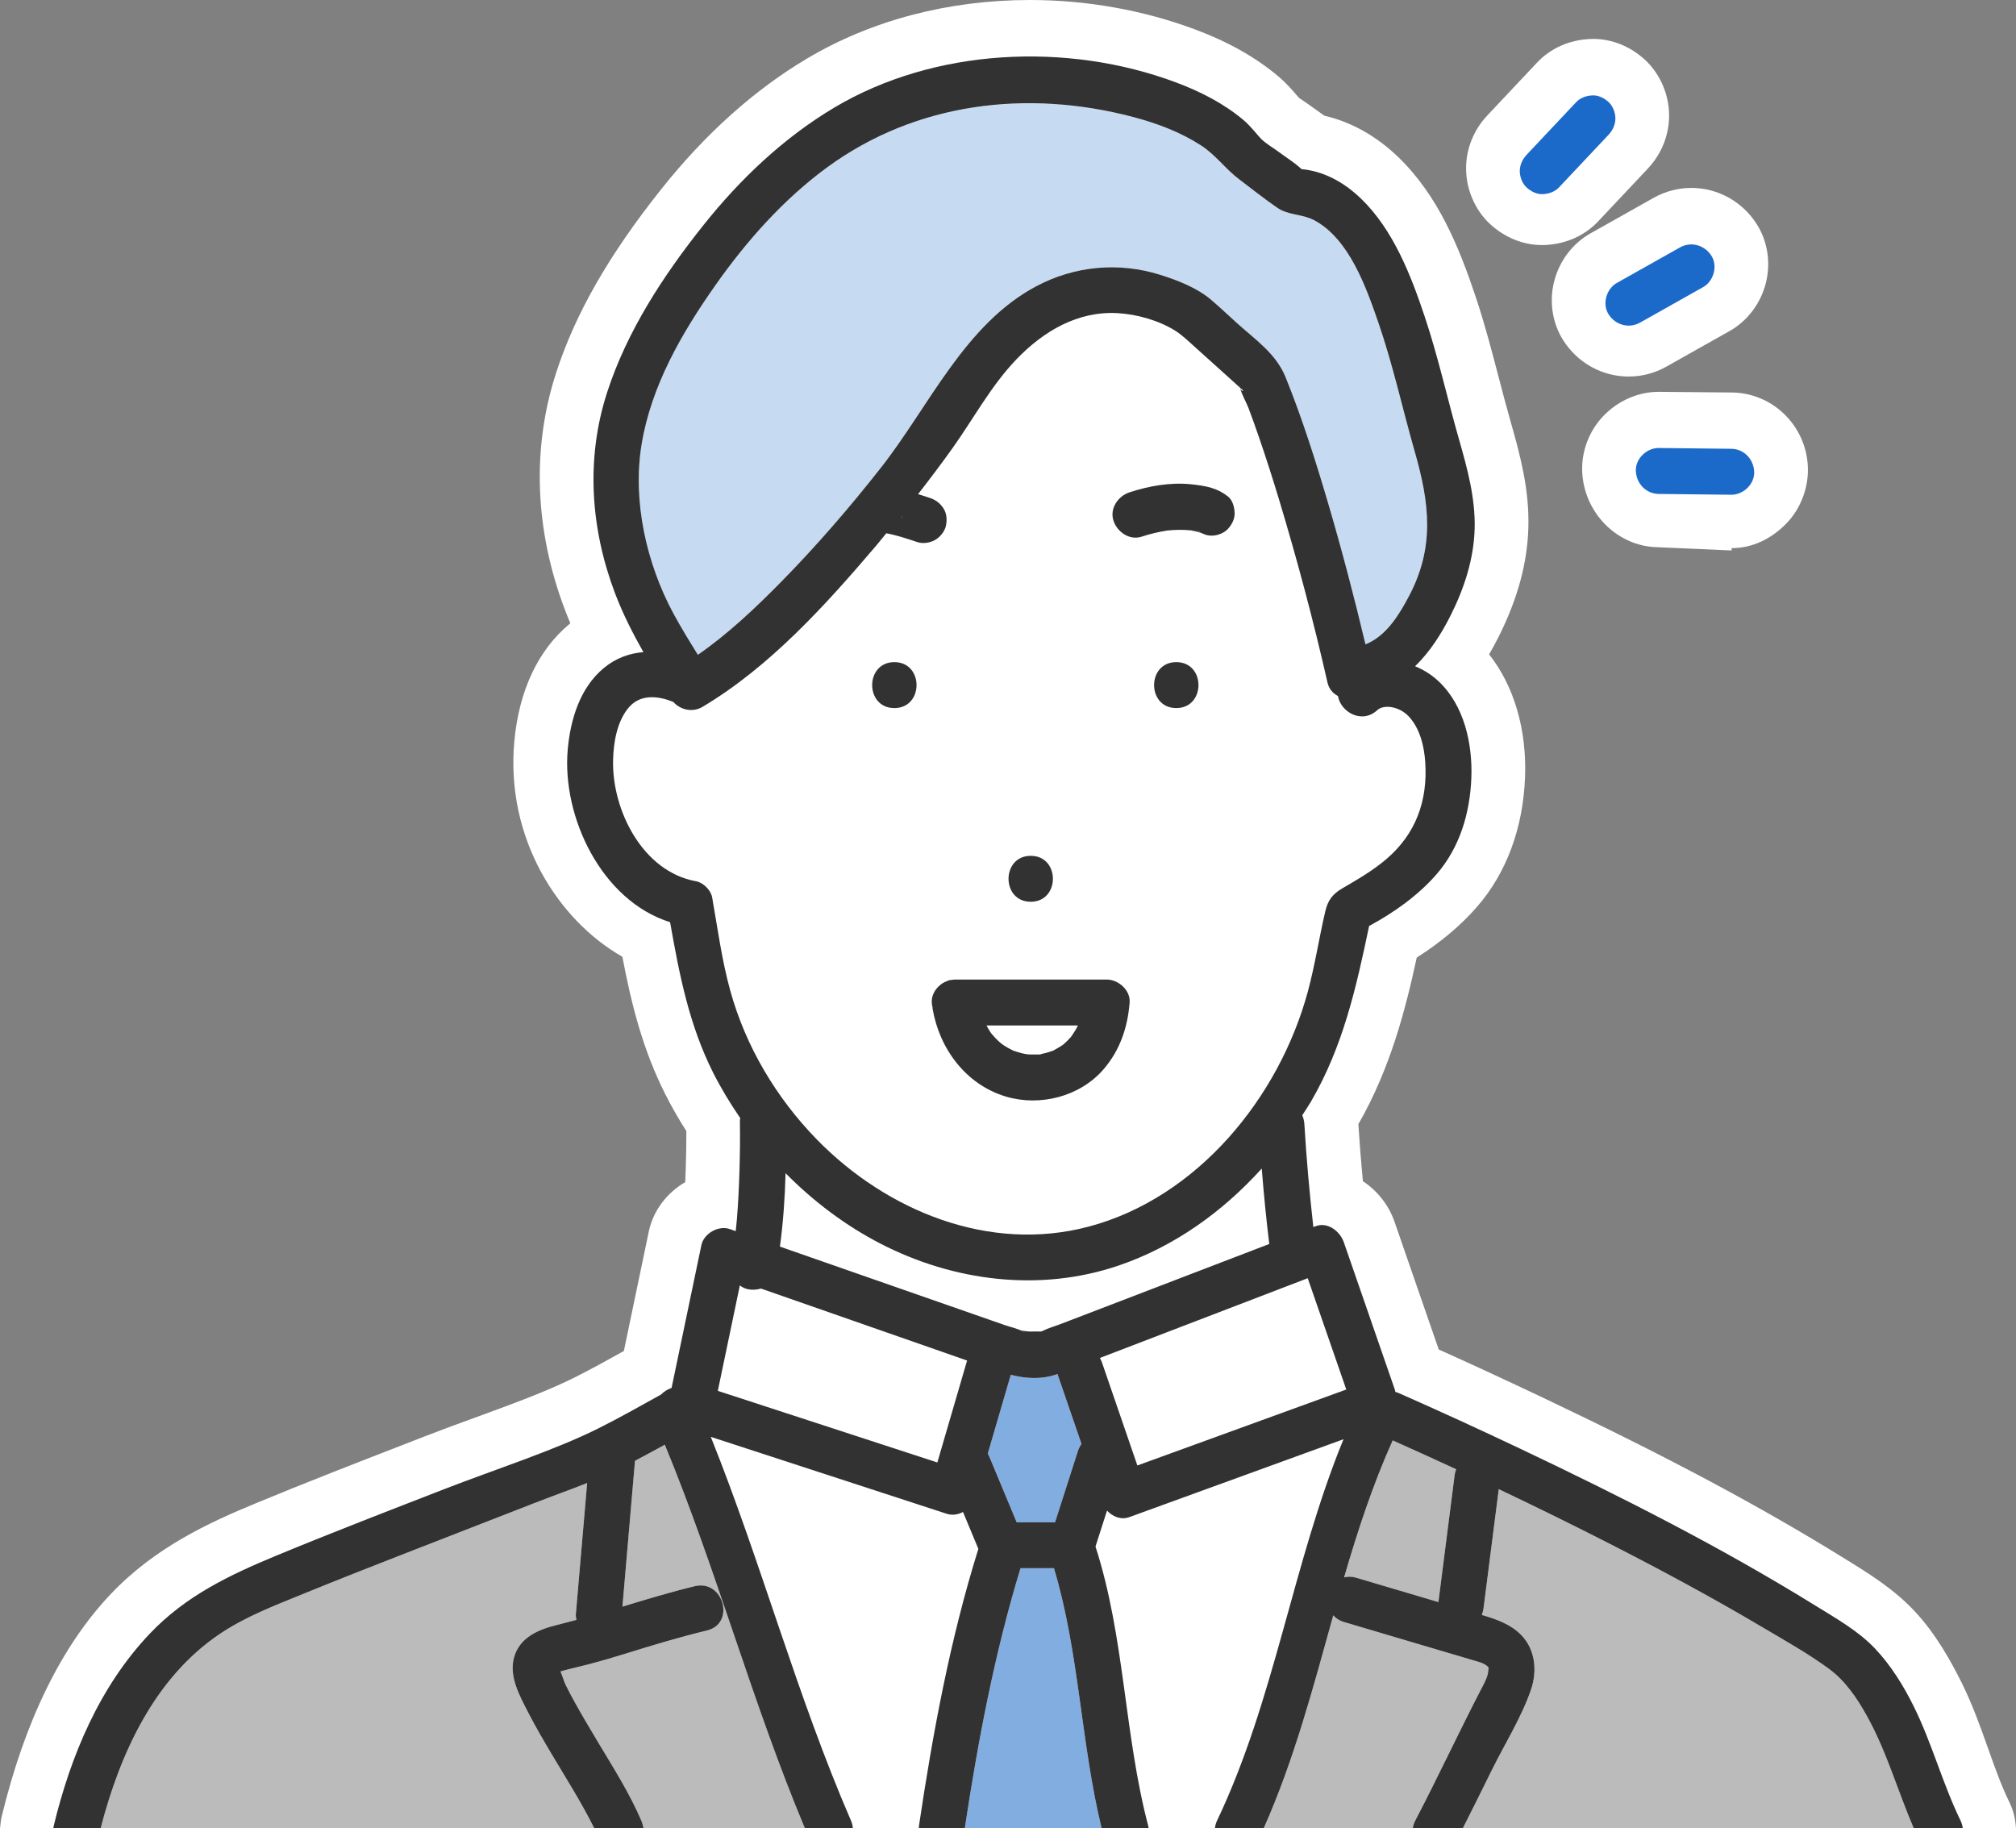
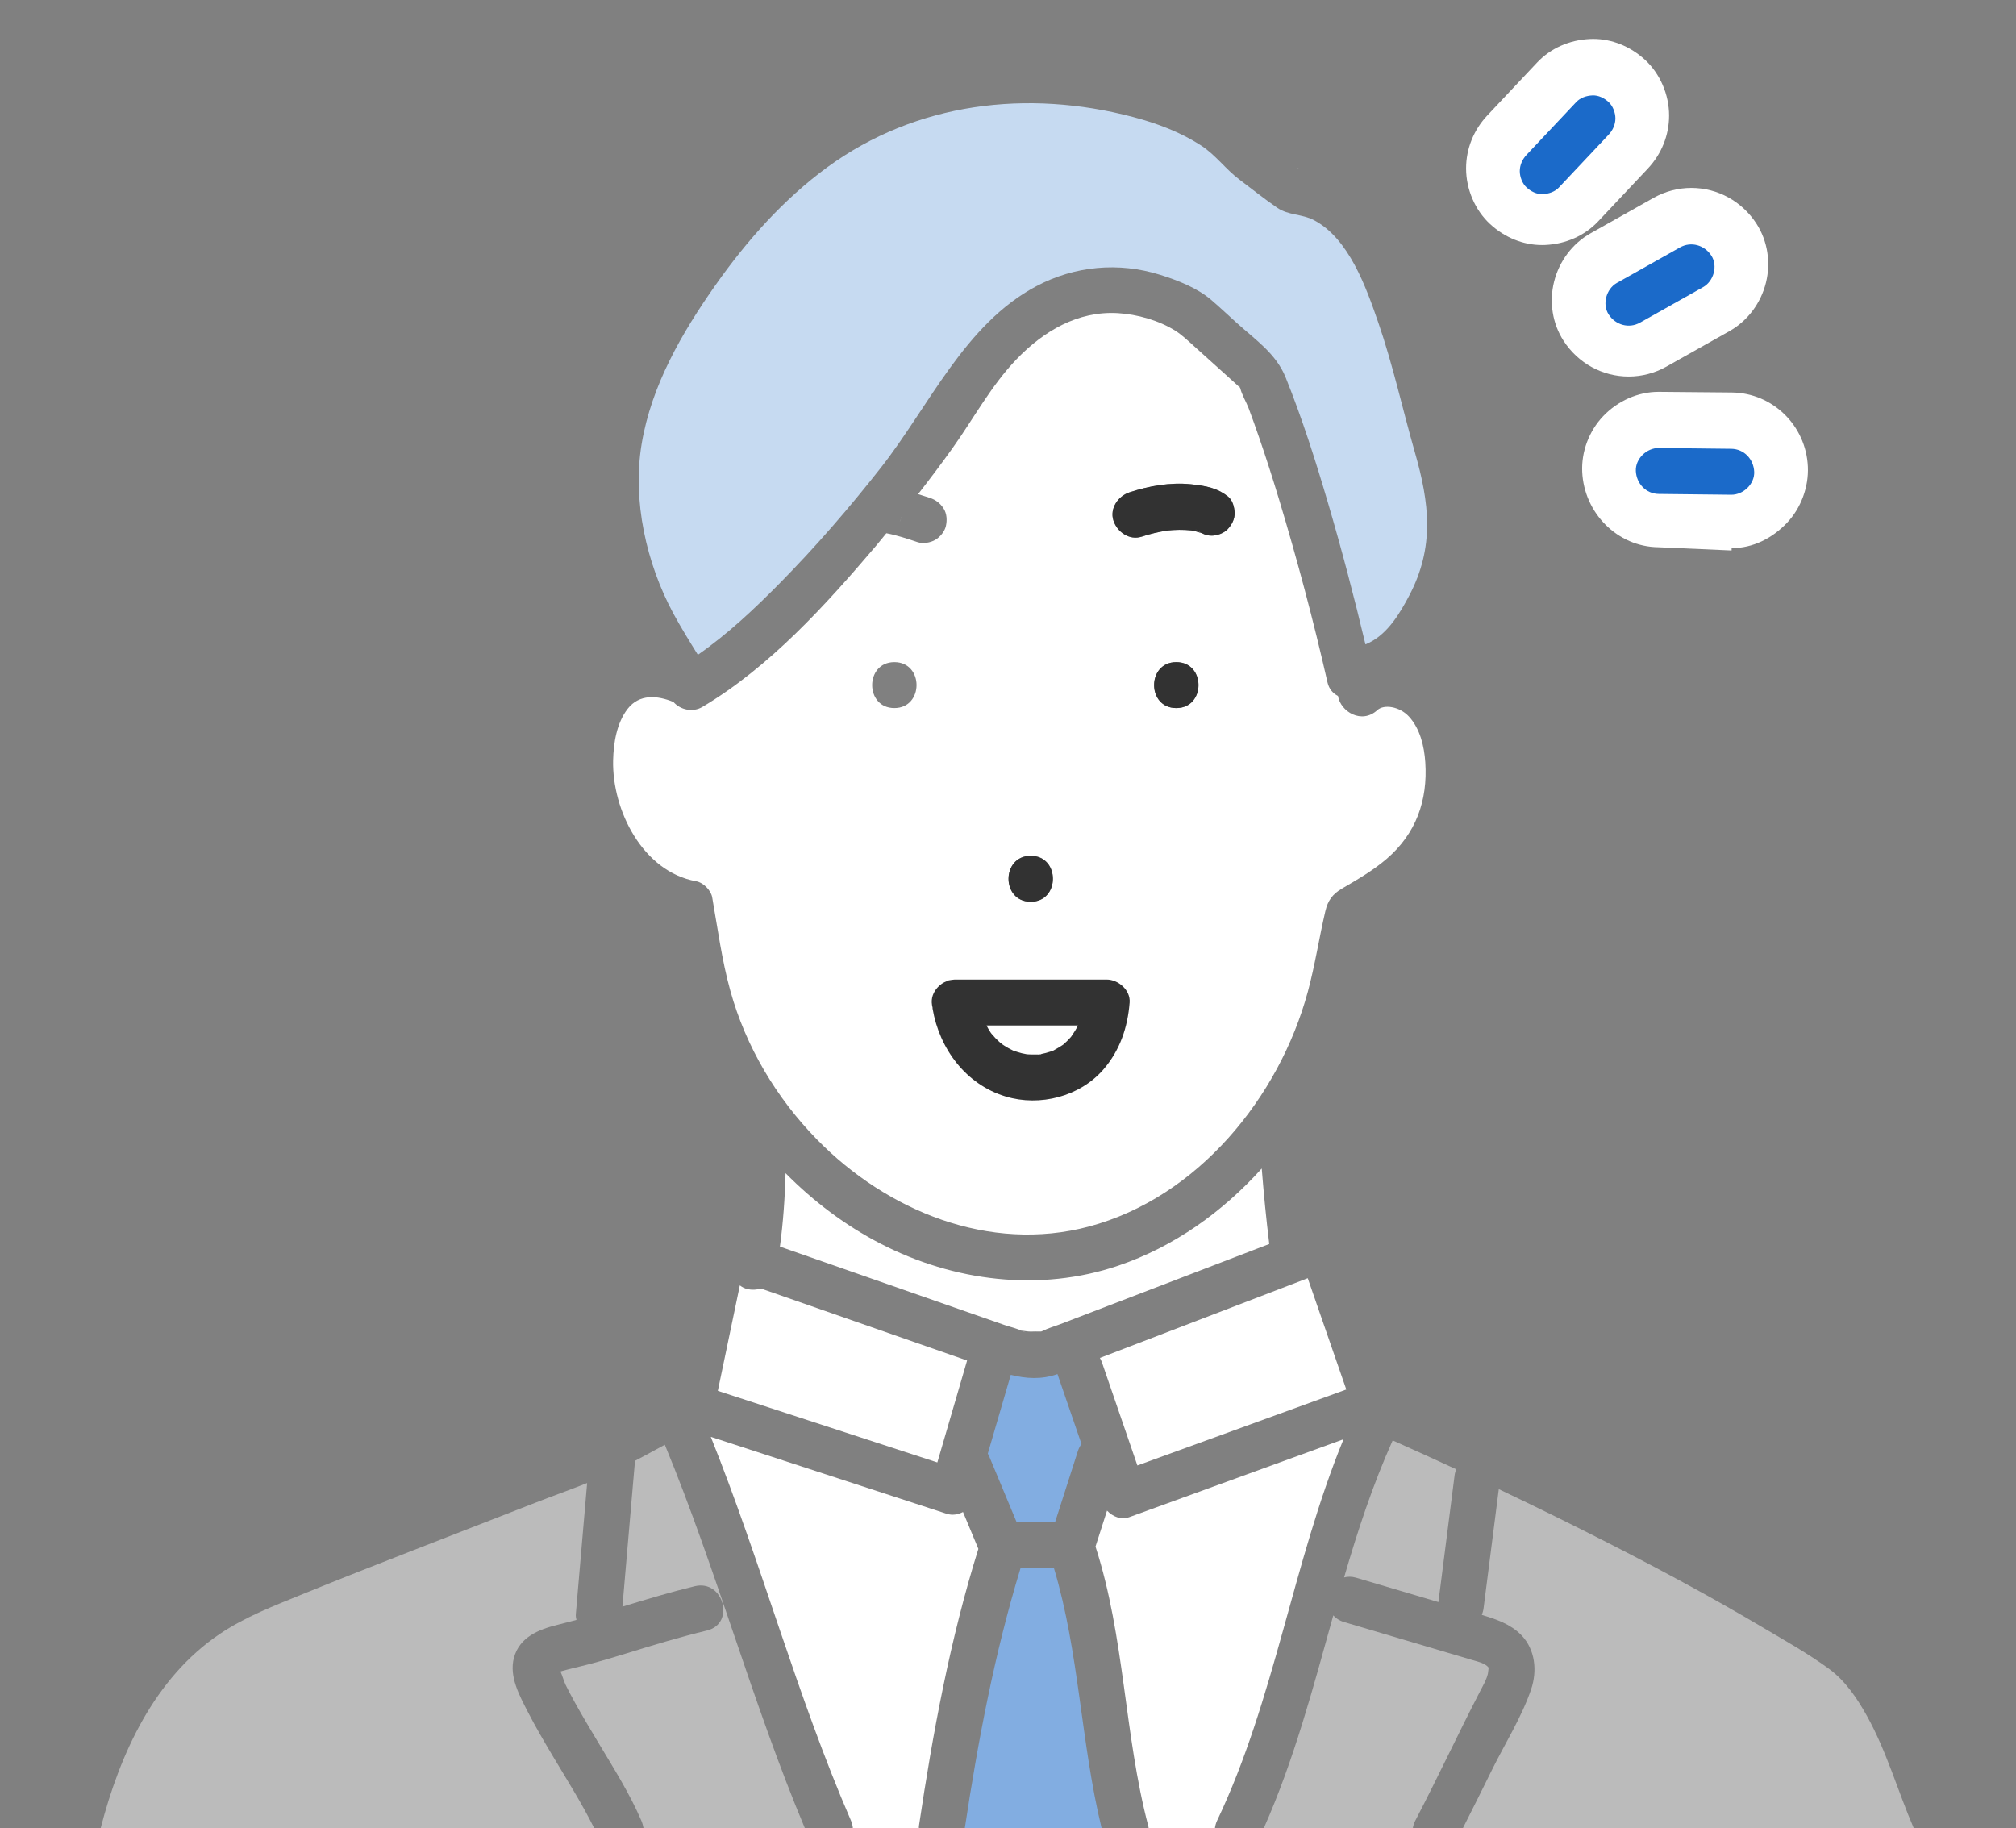
<svg xmlns="http://www.w3.org/2000/svg" version="1.1" id="レイヤー_1" x="0px" y="0px" width="187.721px" height="170.259px" viewBox="0 0 187.721 170.259" enable-background="new 0 0 187.721 170.259" xml:space="preserve">
  <rect x="0" y="0" width="187.721" height="170.259" fill="#808080" stroke="none" />
  <g>
    <g>
-       <path fill="#FFFFFF" d="M187.721,170.256c-0.073-1-0.238-1.656-0.662-2.529c-0.705-1.447-1.298-3.111-1.926-4.878    c-0.724-2.039-1.473-4.146-2.489-6.186c-0.905-1.816-2.345-4.48-4.381-6.647c-1.923-2.046-4.199-3.454-6.208-4.697l-0.309-0.191    c-7.867-4.874-16.514-9.486-28.037-14.956c-3.57-1.694-6.776-3.178-9.74-4.505l-4.111-11.876    c-0.548-1.587-1.615-2.915-2.953-3.798c-0.172-1.828-0.312-3.588-0.42-5.312c2.984-5.18,4.401-10.731,5.437-15.513    c2.224-1.408,4.108-2.996,5.623-4.738c2.735-3.148,4.276-7.314,4.46-12.049c0.171-4.453-1.033-8.518-3.346-11.447    c0.322-0.55,0.633-1.127,0.934-1.729c1.75-3.516,2.641-6.836,2.723-10.146c0.086-3.427-0.727-6.565-1.639-9.744    c-0.396-1.383-0.76-2.775-1.123-4.168c-0.639-2.447-1.299-4.979-2.143-7.502c-1.549-4.636-3.493-9.42-7.2-13.004    c-2.033-1.967-4.405-3.296-6.886-3.863c-0.246-0.18-0.479-0.344-0.691-0.492c-0.186-0.129-0.371-0.258-0.549-0.391    c-0.237-0.176-0.491-0.351-0.75-0.525c-0.129-0.086-0.262-0.17-0.384-0.263l-0.134-0.155c-0.416-0.486-1.045-1.221-1.805-1.857    c-2.116-1.777-4.656-3.205-7.766-4.366C106.473,0.943,101.17,0,95.911,0c-7.597,0-14.786,1.891-20.79,5.467    c-4.893,2.914-9.447,6.996-13.534,12.131c-4.899,6.154-8.017,11.603-9.812,17.147c-2.272,7.021-1.982,14.651,0.837,22.062    c0.156,0.411,0.32,0.821,0.495,1.234c-0.022,0.018-0.045,0.037-0.067,0.055c-2.939,2.436-4.721,6.225-5.15,10.961    c-0.821,9.041,4.114,16.661,10.061,20.035c0.858,4.49,1.906,8.656,4.006,12.818c0.572,1.134,1.217,2.262,1.953,3.42    c0.004,1.04-0.014,2.161-0.055,3.451c-0.014,0.447-0.029,0.879-0.048,1.299c-1.696,0.986-2.981,2.639-3.39,4.584l-2.326,11.143    c-1.592,0.887-3.113,1.727-4.663,2.502c-2.544,1.271-5.951,2.516-9.247,3.719c-1.576,0.576-3.133,1.145-4.594,1.713l-1.764,0.686    c-4.594,1.783-9.344,3.627-13.998,5.555c-4.373,1.811-9.385,4.106-13.507,8.453c-4.592,4.837-8.019,11.836-10.173,20.777    c-0.096,0.381-0.127,1.045-0.145,1.045H187.721z" />
      <path fill="#FFFFFF" d="M143.582,22.82c0.074,0,0.222-0.003,0.296-0.006c1.927-0.087,3.677-0.865,4.929-2.193l4.63-4.92    c1.278-1.359,1.982-3.113,1.982-4.937c0-1.958-0.837-3.898-2.247-5.199c-1.367-1.252-3.078-1.941-4.818-1.941    c-0.074,0-0.223,0.003-0.297,0.007c-1.926,0.086-3.676,0.864-4.932,2.196l-4.621,4.911c-1.282,1.359-1.988,3.115-1.988,4.941    c0,1.963,0.84,3.905,2.246,5.197C140.129,22.131,141.84,22.82,143.582,22.82z" />
      <path fill="#FFFFFF" d="M148.097,21.732c-1.681,0.948-2.916,2.594-3.392,4.516c-0.467,1.889-0.146,3.886,0.881,5.479    c1.349,2.089,3.617,3.337,6.07,3.337l0,0c1.221,0,2.433-0.318,3.51-0.924l5.875-3.307c1.682-0.946,2.918-2.591,3.395-4.512    c0.469-1.891,0.149-3.888-0.879-5.484c-1.349-2.09-3.618-3.337-6.07-3.337c-1.221,0-2.435,0.319-3.51,0.924L148.097,21.732z" />
      <path fill="#FFFFFF" d="M154.44,36.488c-1.919,0-3.798,0.842-5.155,2.262c-1.328,1.391-2.042,3.318-1.957,5.185    c0.17,3.836,3.277,6.981,7.077,7.024l6.741,0.297c0.019,0,0.094,0,0.094,0v-0.212c2,0,3.79-0.927,5.147-2.347    c1.328-1.391,2.038-3.373,1.953-5.238c-0.17-3.84-3.283-6.871-7.081-6.91L154.44,36.488z" />
    </g>
    <g>
      <path fill="#FFFFFF" d="M101.398,114.217c10.121-2.699,17.712-12.017,20.384-21.873c0.669-2.469,1.048-5.012,1.632-7.502    c0.23-0.979,0.659-1.576,1.543-2.096c1.443-0.846,2.883-1.669,4.16-2.766c2.727-2.341,3.836-5.414,3.6-8.992    c-0.098-1.488-0.486-3.138-1.524-4.263c-0.872-0.944-2.327-1.163-2.94-0.599c-1.457,1.341-3.426,0.15-3.664-1.316    c-0.465-0.238-0.836-0.645-0.977-1.262c-1.298-5.718-2.809-11.4-4.504-17.014c-0.586-1.939-1.201-3.873-1.863-5.79    c-0.315-0.919-0.643-1.833-0.984-2.743c-0.201-0.535-0.629-1.244-0.775-1.854c-0.008-0.015-0.014-0.025-0.018-0.041    c-0.1-0.086-0.194-0.184-0.281-0.262c-0.412-0.371-0.824-0.744-1.235-1.115c-0.923-0.832-1.843-1.664-2.767-2.494    c-0.545-0.494-1.151-1.062-1.713-1.418c-1.539-0.977-3.584-1.554-5.4-1.658c-3.721-0.211-6.906,1.684-9.411,4.288    c-2.37,2.462-3.982,5.503-5.955,8.271c-1.038,1.456-2.116,2.884-3.215,4.295c0.364,0.115,0.731,0.229,1.091,0.35    c0.549,0.182,0.967,0.5,1.277,0.982c0.314,0.486,0.34,1.102,0.217,1.648c-0.116,0.51-0.541,1.019-0.983,1.278    c-0.455,0.266-1.138,0.386-1.649,0.216c-0.947-0.316-1.922-0.645-2.911-0.83c-0.325,0.389-0.636,0.791-0.964,1.176    c-4.693,5.512-9.883,11.262-16.164,14.998c-0.893,0.529-2.039,0.287-2.699-0.461c-1.5-0.613-3.17-0.76-4.258,0.635    c-1.025,1.315-1.32,3.182-1.357,4.801c-0.105,4.658,2.768,10.373,7.73,11.258c0.664,0.119,1.377,0.829,1.494,1.494    c0.511,2.896,0.9,5.857,1.688,8.695c1.443,5.217,4.296,10.001,8.076,13.864C82.588,112.773,92.133,116.688,101.398,114.217z     M109.531,65.937c-2.758,0-2.754-4.278,0-4.278C112.289,61.658,112.283,65.937,109.531,65.937z M105.173,45.848    c1.803-0.594,3.788-0.945,5.69-0.755c0.652,0.065,1.324,0.149,1.955,0.345c0.592,0.184,1.037,0.417,1.518,0.792    c0.436,0.34,0.604,0.987,0.628,1.513c0.024,0.57-0.253,1.105-0.628,1.512c-0.359,0.395-0.987,0.627-1.512,0.627    c-0.352,0-0.639-0.09-0.908-0.229c-0.049-0.019-0.102-0.031-0.152-0.048c0.005,0.004,0.003,0.003-0.004-0.002    c-0.275-0.092-0.557-0.162-0.844-0.211c-0.746-0.078-1.496-0.065-2.244,0.014c-0.801,0.127-1.59,0.314-2.361,0.568    c-1.139,0.375-2.289-0.435-2.631-1.493C103.311,47.343,104.112,46.197,105.173,45.848z M95.977,79.695    c2.756,0,2.751,4.277,0,4.277C93.219,83.973,93.223,79.695,95.977,79.695z M83.279,61.658c2.758,0,2.752,4.278,0,4.278    C80.521,65.937,80.526,61.658,83.279,61.658z" />
      <path fill="#FFFFFF" d="M121.771,119.027c-3.396,1.304-6.793,2.607-10.189,3.91c-3.055,1.172-6.108,2.344-9.164,3.516    c0.072,0.125,0.137,0.258,0.188,0.406c1.1,3.202,2.201,6.404,3.302,9.607c0.337-0.123,0.673-0.244,1.009-0.367    c6.148-2.236,12.297-4.472,18.445-6.707C124.164,125.938,122.969,122.482,121.771,119.027z" />
      <path fill="#82ADE1" d="M98.471,127.955c-1.498,0.53-2.932,0.426-4.352,0.072c-0.713,2.445-1.426,4.889-2.139,7.333    c0.047,0.088,0.096,0.177,0.135,0.269c0.85,2.043,1.701,4.084,2.553,6.127c1.191,0,2.383,0,3.574,0    c0.712-2.219,1.423-4.436,2.133-6.654c0.078-0.24,0.193-0.449,0.328-0.64c-0.742-2.155-1.482-4.31-2.223-6.466    C98.475,127.982,98.475,127.97,98.471,127.955z" />
      <path fill="#FFFFFF" d="M90.051,126.693c-6.398-2.234-12.797-4.47-19.195-6.703c-0.404,0.124-0.841,0.146-1.236,0.057    c-0.281-0.064-0.523-0.188-0.729-0.35c-0.684,3.274-1.367,6.548-2.051,9.82c0.512,0.167,1.023,0.334,1.533,0.5    c6.303,2.057,12.607,4.112,18.909,6.168C88.205,133.021,89.129,129.857,90.051,126.693z" />
      <path fill="#FFFFFF" d="M93.549,123.391c0.533,0.188,1.195,0.314,1.691,0.591c0.074,0.042,0.17,0.06,0.251,0.089    c-0.864-0.32-0.054-0.074,0.464-0.074c0.324,0,0.663-0.021,0.99-0.005c0.047-0.017,0.094-0.03,0.137-0.052    c0.514-0.266,1.116-0.428,1.656-0.636c6.482-2.487,12.967-4.976,19.45-7.463c-0.286-2.335-0.513-4.679-0.701-7.026    c-3.646,4.04-8.169,7.281-13.337,9.038c-7.324,2.489-15.352,1.472-22.158-2.042c-3.26-1.682-6.245-3.929-8.844-6.562    c-0.061,2.29-0.219,4.576-0.525,6.836c2.307,0.806,4.613,1.61,6.922,2.417C84.212,120.131,88.879,121.762,93.549,123.391z" />
      <path fill="#FFFFFF" d="M111.828,49.602c-0.173-0.099-0.344-0.211-0.517-0.348c0.183,0.143,0.3,0.232,0.37,0.286    C111.73,49.561,111.779,49.582,111.828,49.602z" />
      <path fill="#C6DAF1" d="M64.982,60.977c2.785-1.938,5.289-4.293,7.659-6.7c3.341-3.392,6.463-7.003,9.4-10.747    c4.485-5.715,7.786-13.337,14.454-16.877c3.57-1.896,7.674-2.273,11.534-1.061c1.649,0.518,3.458,1.219,4.776,2.354    c0.812,0.697,1.592,1.436,2.386,2.152c1.747,1.575,3.63,2.836,4.521,5.044c1.544,3.823,2.791,7.765,3.954,11.716    c1.279,4.348,2.43,8.738,3.48,13.148c0.137-0.065,0.277-0.121,0.412-0.19c1.699-0.874,2.789-2.696,3.654-4.337    c2.395-4.543,1.893-8.639,0.527-13.39c-1.15-4.019-2.035-8.108-3.402-12.065c-1.123-3.248-2.721-7.807-5.986-9.523    c-1.119-0.588-2.374-0.436-3.412-1.148c-1.211-0.828-2.366-1.756-3.539-2.639c-1.293-0.971-2.207-2.295-3.596-3.188    c-1.936-1.246-4.088-2.047-6.307-2.633c-9.814-2.587-20.176-1.371-28.453,4.674c-4.071,2.973-7.518,6.859-10.408,10.963    c-3.142,4.462-5.979,9.355-6.889,14.811c-0.879,5.273,0.438,11.126,2.959,15.801C63.414,58.445,64.196,59.712,64.982,60.977z" />
      <path fill="#FFFFFF" d="M83.777,48.608c0.064-0.151,0.129-0.305,0.193-0.457c0.01-0.079,0.021-0.159,0.033-0.238    C83.969,48.149,83.891,48.381,83.777,48.608z" />
      <path fill="#FFFFFF" d="M115.42,35.864c0.006,0.097,0.023,0.176,0.047,0.243c0.002,0.004,0.006,0.006,0.01,0.01    C115.457,36.032,115.426,35.943,115.42,35.864z" />
      <polygon fill="#FFFFFF" points="84.012,47.848 84.012,47.848 84.012,47.848   " />
      <path fill="#FFFFFF" d="M120.975,15.721C120.809,15.631,120.785,15.69,120.975,15.721L120.975,15.721z" />
-       <path fill="#FFFFFF" d="M115.587,36.208c-0.038-0.023-0.073-0.06-0.11-0.091c0.002,0.01,0.004,0.021,0.008,0.031    C115.631,36.521,115.949,36.426,115.587,36.208z" />
      <path fill="#BBBBBB" d="M137.848,157.438c0.264-0.512,0.572-1.025,0.701-1.594c0.03-0.136,0.052-0.514,0.076-0.545    c-0.032-0.025-0.115-0.128-0.157-0.162c-0.38-0.311-0.929-0.419-1.384-0.557c-0.797-0.244-1.6-0.474-2.398-0.71    c-3.182-0.942-6.362-1.888-9.545-2.827c-0.43-0.127-0.75-0.349-0.99-0.618c-1.871,6.718-3.648,13.472-6.48,19.834h13.883    c0.035-0.233,0.102-0.471,0.229-0.714C133.873,165.544,135.774,161.447,137.848,157.438z" />
      <path fill="#BBBBBB" d="M170.299,155.396c-1.955-1.432-4.121-2.64-6.205-3.874c-4.532-2.686-9.172-5.186-13.859-7.588    c-3.531-1.809-7.092-3.559-10.674-5.262c-0.473,3.699-0.946,7.4-1.418,11.1c-0.027,0.221-0.094,0.417-0.16,0.613    c1.333,0.396,2.678,0.854,3.667,1.869c1.314,1.348,1.504,3.344,0.919,5.068c-0.873,2.572-2.429,5.035-3.631,7.467    c-0.902,1.827-1.805,3.654-2.729,5.47h41.998c-1.502-3.482-2.521-7.163-4.38-10.495    C172.914,158.127,171.828,156.516,170.299,155.396z" />
      <path fill="#BBBBBB" d="M59.129,136.033c-0.035,0.39-0.066,0.777-0.102,1.167c-0.355,4.138-0.713,8.276-1.069,12.414    c2.233-0.681,4.461-1.354,6.735-1.905c2.68-0.648,3.812,3.479,1.138,4.125c-2.519,0.611-4.989,1.348-7.46,2.12    c-1.195,0.373-2.396,0.723-3.605,1.041c-0.793,0.209-1.598,0.38-2.387,0.599c-0.039,0.012-0.113,0.033-0.191,0.059    c0.184,0.393,0.32,0.923,0.488,1.26c0.27,0.549,0.559,1.088,0.854,1.623c0.707,1.279,1.459,2.533,2.211,3.788    c1.408,2.352,2.895,4.696,3.979,7.222c0.1,0.233,0.166,0.474,0.207,0.714h15.025c-4.908-11.697-8.203-24.006-13.047-35.724    C60.984,135.045,60.057,135.54,59.129,136.033z" />
      <path fill="#FFFFFF" d="M91.102,144.233c-0.479-1.144-0.955-2.288-1.432-3.434c-0.461,0.245-1,0.335-1.52,0.165    c-1.012-0.33-2.023-0.659-3.033-0.989c-6.311-2.059-12.621-4.116-18.932-6.175c4.725,11.775,8.008,24.097,13.057,35.744    c0.106,0.243,0.154,0.48,0.176,0.714h6.145c0.006-0.067-0.008-0.134,0.002-0.202C86.852,161.398,88.482,152.599,91.102,144.233z" />
      <path fill="#82ADE1" d="M95.027,146.033c-2.405,7.867-3.963,16.098-5.191,24.226h12.746c-1.949-7.987-2.072-16.325-4.441-24.226    C97.104,146.033,96.066,146.033,95.027,146.033z" />
      <path fill="#FFFFFF" d="M125.104,134.024c-6.646,2.417-13.295,4.835-19.941,7.252c-0.782,0.284-1.555-0.045-2.081-0.606    c-0.357,1.117-0.716,2.232-1.073,3.349c2.738,8.464,2.66,17.476,4.918,26.038c0.02,0.07,0.02,0.135,0.033,0.202h6.166    c0.029-0.233,0.086-0.471,0.201-0.714C118.703,158.256,120.371,145.568,125.104,134.024z" />
      <path fill="#BBBBBB" d="M49.162,159.435c-0.776-1.519-1.777-3.308-1.307-5.062c0.514-1.911,2.288-2.633,4.031-3.062    c0.598-0.147,1.195-0.305,1.791-0.463c-0.045-0.177-0.073-0.357-0.057-0.548c0.054-0.629,0.107-1.257,0.162-1.886    c0.297-3.438,0.592-6.874,0.889-10.311c-1.607,0.635-3.242,1.215-4.826,1.835c-3.756,1.47-7.516,2.923-11.273,4.389    c-3.465,1.353-6.93,2.707-10.374,4.113c-2.642,1.077-5.347,2.108-7.726,3.709c-6.109,4.112-9.312,11.179-11.104,18.109h45.967    c-1.148-2.321-2.549-4.526-3.869-6.744C50.669,162.173,49.875,160.825,49.162,159.435z" />
      <path fill="#BBBBBB" d="M125.156,146.892c0.332-0.088,0.706-0.097,1.121,0.026c2.556,0.754,5.109,1.512,7.662,2.269    c0.502-3.94,1.008-7.88,1.51-11.821c0.023-0.195,0.088-0.369,0.143-0.547c-1.965-0.908-3.934-1.805-5.911-2.686    C127.828,138.256,126.421,142.547,125.156,146.892z" />
      <path fill="#323232" d="M109.531,61.658c-2.754,0-2.758,4.278,0,4.278C112.283,65.937,112.289,61.658,109.531,61.658z" />
      <path fill="#323232" d="M95.977,83.973c2.751,0,2.756-4.277,0-4.277C93.223,79.695,93.219,83.973,95.977,83.973z" />
-       <path fill="#323232" d="M83.279,65.937c2.752,0,2.758-4.278,0-4.278C80.526,61.658,80.521,65.937,83.279,65.937z" />
      <path fill="#323232" d="M106.311,49.973c0.771-0.254,1.561-0.441,2.361-0.568c0.748-0.079,1.498-0.092,2.244-0.014    c0.287,0.049,0.568,0.119,0.844,0.211c0.007,0.005,0.009,0.006,0.004,0.002c0.051,0.017,0.104,0.029,0.152,0.048    c0.27,0.14,0.557,0.229,0.908,0.229c0.524,0,1.152-0.232,1.512-0.627c0.375-0.406,0.652-0.941,0.628-1.512    c-0.024-0.525-0.192-1.173-0.628-1.513c-0.48-0.375-0.926-0.608-1.518-0.792c-0.631-0.195-1.303-0.279-1.955-0.345    c-1.902-0.19-3.888,0.161-5.69,0.755c-1.061,0.35-1.862,1.495-1.493,2.632C104.021,49.538,105.172,50.348,106.311,49.973z     M111.828,49.602c-0.049-0.02-0.098-0.041-0.146-0.062c-0.07-0.054-0.188-0.144-0.37-0.286    C111.484,49.391,111.655,49.503,111.828,49.602z" />
-       <path fill="#323232" d="M182.562,169.545c-1.689-3.469-2.668-7.244-4.395-10.709c-0.945-1.898-2.09-3.742-3.549-5.295    c-1.555-1.654-3.594-2.797-5.506-3.983c-8.842-5.478-18.159-10.194-27.549-14.651c-3.758-1.783-7.539-3.516-11.344-5.195    c-0.096-0.042-0.191-0.064-0.287-0.094c-0.018-0.07-0.025-0.137-0.049-0.211c-1.584-4.575-3.168-9.15-4.752-13.727    c-0.35-1.01-1.495-1.93-2.631-1.493c-0.07,0.026-0.139,0.053-0.207,0.079c-0.358-3.189-0.646-6.391-0.836-9.592    c-0.016-0.283-0.086-0.561-0.197-0.82c0.273-0.428,0.562-0.845,0.816-1.281c2.992-5.137,4.217-10.643,5.41-16.346    c2.314-1.241,4.58-2.858,6.281-4.816c2.163-2.49,3.111-5.699,3.238-8.963c0.121-3.174-0.653-6.755-3.054-9.009    c-0.651-0.612-1.399-1.075-2.188-1.399c1.414-1.351,2.52-3.135,3.35-4.805c1.253-2.514,2.131-5.217,2.201-8.042    c0.07-2.806-0.681-5.569-1.447-8.241c-1.094-3.814-1.941-7.695-3.201-11.463c-1.297-3.879-2.931-8.09-5.934-10.994    c-1.318-1.275-2.947-2.279-4.762-2.633c-0.236-0.047-0.549-0.1-0.785-0.113c-0.035-0.039-0.068-0.072-0.088-0.09    c-0.608-0.551-1.348-1.006-2.004-1.496c-0.537-0.4-1.205-0.774-1.68-1.25c-0.309-0.311-0.961-1.178-1.618-1.729    c-1.868-1.567-4.028-2.663-6.304-3.513C99.381,3.889,87,4.469,77.681,10.021c-4.718,2.811-8.774,6.668-12.183,10.949    c-3.723,4.677-7.113,9.849-8.967,15.573c-2.002,6.189-1.545,12.705,0.754,18.746c0.728,1.916,1.641,3.694,2.625,5.437    c-1.293,0.109-2.549,0.541-3.682,1.479c-2.225,1.843-3.107,4.781-3.361,7.562c-0.572,6.311,3.162,14.118,9.529,16.107    c0.857,4.854,1.762,9.559,4.021,14.041c0.732,1.451,1.584,2.848,2.508,4.197c-0.016,0.109-0.031,0.218-0.029,0.332    c0.029,1.583,0.004,3.168-0.045,4.748c-0.045,1.438-0.115,2.873-0.232,4.307c-0.029,0.383-0.074,0.764-0.113,1.146    c-0.188-0.066-0.375-0.131-0.562-0.196c-1.043-0.364-2.406,0.417-2.633,1.494c-0.925,4.435-1.852,8.869-2.777,13.304    c-0.361,0.119-0.703,0.332-0.986,0.617c-1.949,1.084-3.894,2.18-5.884,3.175c-4.054,2.026-9.645,3.823-14.267,5.62    c-5.232,2.033-10.473,4.051-15.66,6.199c-4.392,1.818-8.463,3.766-11.793,7.275c-4.684,4.934-7.373,11.387-8.949,17.922    c-0.018,0.07-0.018,0.135-0.028,0.202h4.403c1.792-6.931,4.994-13.997,11.104-18.109c2.379-1.601,5.084-2.632,7.726-3.709    c3.444-1.406,6.909-2.761,10.374-4.113c3.758-1.466,7.518-2.919,11.273-4.389c1.584-0.62,3.219-1.2,4.826-1.835    c-0.297,3.437-0.592,6.873-0.889,10.311c-0.055,0.629-0.108,1.257-0.162,1.886c-0.017,0.19,0.012,0.371,0.057,0.548    c-0.596,0.158-1.193,0.315-1.791,0.463c-1.743,0.43-3.518,1.151-4.031,3.062c-0.471,1.754,0.53,3.543,1.307,5.062    c0.713,1.391,1.507,2.738,2.305,4.08c1.32,2.218,2.721,4.423,3.869,6.744h4.59c-0.041-0.24-0.107-0.48-0.207-0.714    c-1.084-2.525-2.57-4.87-3.979-7.222c-0.752-1.255-1.504-2.509-2.211-3.788c-0.295-0.535-0.584-1.074-0.854-1.623    c-0.168-0.337-0.305-0.867-0.488-1.26c0.078-0.025,0.152-0.047,0.191-0.059c0.789-0.219,1.594-0.39,2.387-0.599    c1.209-0.318,2.41-0.668,3.605-1.041c2.471-0.772,4.941-1.509,7.46-2.12c2.675-0.646,1.542-4.773-1.138-4.125    c-2.274,0.551-4.502,1.225-6.735,1.905c0.356-4.138,0.714-8.276,1.069-12.414c0.035-0.39,0.066-0.777,0.102-1.167    c0.928-0.493,1.855-0.988,2.775-1.498c4.844,11.718,8.139,24.026,13.047,35.724h4.467c-0.021-0.233-0.069-0.471-0.176-0.714    c-5.049-11.647-8.332-23.969-13.057-35.744c6.311,2.059,12.621,4.116,18.932,6.175c1.01,0.33,2.021,0.659,3.033,0.989    c0.52,0.17,1.059,0.08,1.52-0.165c0.477,1.146,0.953,2.29,1.432,3.434c-2.619,8.365-4.25,17.165-5.537,25.823    c-0.01,0.068,0.004,0.135-0.002,0.202h4.273c1.229-8.128,2.786-16.358,5.191-24.226c1.039,0,2.076,0,3.113,0    c2.369,7.9,2.492,16.238,4.441,24.226h4.377c-0.014-0.067-0.014-0.132-0.033-0.202c-2.258-8.562-2.18-17.574-4.918-26.038    c0.357-1.116,0.716-2.231,1.073-3.349c0.526,0.562,1.299,0.891,2.081,0.606c6.646-2.417,13.295-4.835,19.941-7.252    c-4.732,11.544-6.4,24.231-11.777,35.521c-0.115,0.243-0.172,0.48-0.201,0.714h4.545c2.832-6.362,4.609-13.116,6.48-19.834    c0.24,0.27,0.561,0.491,0.99,0.618c3.183,0.939,6.363,1.885,9.545,2.827c0.799,0.236,1.602,0.466,2.398,0.71    c0.455,0.138,1.004,0.246,1.384,0.557c0.042,0.034,0.125,0.137,0.157,0.162c-0.024,0.031-0.046,0.409-0.076,0.545    c-0.129,0.568-0.438,1.082-0.701,1.594c-2.073,4.01-3.975,8.106-6.066,12.107c-0.127,0.243-0.193,0.48-0.229,0.714h4.656    c0.924-1.815,1.826-3.643,2.729-5.47c1.202-2.432,2.758-4.895,3.631-7.467c0.585-1.725,0.396-3.721-0.919-5.068    c-0.989-1.016-2.334-1.474-3.667-1.869c0.066-0.196,0.133-0.393,0.16-0.613c0.472-3.699,0.945-7.4,1.418-11.1    c3.582,1.703,7.143,3.453,10.674,5.262c4.688,2.402,9.327,4.902,13.859,7.588c2.084,1.234,4.25,2.442,6.205,3.874    c1.529,1.12,2.615,2.731,3.528,4.368c1.858,3.332,2.878,7.013,4.38,10.495h4.562C182.738,170.025,182.68,169.788,182.562,169.545z     M120.975,15.721c-0.094-0.016-0.137-0.037-0.133-0.045C120.838,15.684,120.881,15.705,120.975,15.721z M59.75,41.34    c0.91-5.455,3.747-10.349,6.889-14.811c2.891-4.104,6.337-7.99,10.408-10.963c8.277-6.045,18.639-7.261,28.453-4.674    c2.219,0.586,4.371,1.387,6.307,2.633c1.389,0.893,2.303,2.217,3.596,3.188c1.173,0.883,2.328,1.811,3.539,2.639    c1.038,0.713,2.293,0.561,3.412,1.148c3.266,1.717,4.863,6.275,5.986,9.523c1.367,3.957,2.252,8.047,3.402,12.065    c1.365,4.751,1.867,8.847-0.527,13.39c-0.865,1.641-1.955,3.463-3.654,4.337c-0.135,0.069-0.275,0.125-0.412,0.19    c-1.051-4.41-2.201-8.801-3.48-13.148c-1.163-3.951-2.41-7.893-3.954-11.716c-0.892-2.208-2.774-3.469-4.521-5.044    c-0.794-0.717-1.573-1.455-2.386-2.152c-1.318-1.135-3.127-1.836-4.776-2.354c-3.86-1.213-7.964-0.836-11.534,1.061    c-6.668,3.54-9.969,11.162-14.454,16.877c-2.938,3.744-6.06,7.355-9.4,10.747c-2.37,2.407-4.874,4.763-7.659,6.7    c-0.786-1.265-1.568-2.531-2.273-3.836C60.188,52.466,58.871,46.613,59.75,41.34z M84.012,47.848L84.012,47.848L84.012,47.848z     M84.004,47.913c-0.012,0.079-0.023,0.159-0.033,0.238c-0.064,0.152-0.129,0.306-0.193,0.457    C83.891,48.381,83.969,48.149,84.004,47.913z M68,92.254c-0.787-2.838-1.177-5.799-1.688-8.695    c-0.117-0.665-0.83-1.375-1.494-1.494c-4.963-0.885-7.836-6.6-7.73-11.258c0.037-1.619,0.332-3.485,1.357-4.801    c1.088-1.395,2.758-1.248,4.258-0.635c0.66,0.748,1.807,0.99,2.699,0.461c6.281-3.736,11.471-9.486,16.164-14.998    c0.328-0.385,0.639-0.787,0.964-1.176c0.989,0.186,1.964,0.514,2.911,0.83c0.512,0.17,1.194,0.05,1.649-0.216    c0.442-0.26,0.867-0.769,0.983-1.278c0.123-0.547,0.098-1.162-0.217-1.648c-0.311-0.482-0.729-0.801-1.277-0.982    c-0.359-0.12-0.727-0.234-1.091-0.35c1.099-1.411,2.177-2.839,3.215-4.295c1.973-2.768,3.585-5.809,5.955-8.271    c2.505-2.604,5.69-4.499,9.411-4.288c1.816,0.104,3.861,0.682,5.4,1.658c0.562,0.356,1.168,0.924,1.713,1.418    c0.924,0.83,1.844,1.662,2.767,2.494c0.411,0.371,0.823,0.744,1.235,1.115c0.087,0.078,0.182,0.176,0.281,0.262    c-0.023-0.067-0.041-0.146-0.047-0.243c0.006,0.079,0.037,0.168,0.057,0.253c0.037,0.031,0.072,0.067,0.11,0.091    c0.362,0.218,0.044,0.313-0.103-0.06c0.146,0.609,0.574,1.318,0.775,1.854c0.342,0.91,0.669,1.824,0.984,2.743    c0.662,1.917,1.277,3.851,1.863,5.79c1.695,5.613,3.206,11.296,4.504,17.014c0.141,0.617,0.512,1.023,0.977,1.262    c0.238,1.467,2.207,2.657,3.664,1.316c0.613-0.564,2.068-0.346,2.94,0.599c1.038,1.125,1.427,2.774,1.524,4.263    c0.236,3.578-0.873,6.651-3.6,8.992c-1.277,1.097-2.717,1.92-4.16,2.766c-0.884,0.52-1.312,1.117-1.543,2.096    c-0.584,2.49-0.963,5.033-1.632,7.502c-2.672,9.856-10.263,19.174-20.384,21.873c-9.266,2.471-18.811-1.443-25.322-8.099    C72.296,102.255,69.443,97.471,68,92.254z M87.282,136.186c-6.302-2.056-12.606-4.111-18.909-6.168    c-0.51-0.166-1.021-0.333-1.533-0.5c0.684-3.272,1.367-6.546,2.051-9.82c0.205,0.162,0.447,0.285,0.729,0.35    c0.396,0.09,0.832,0.067,1.236-0.057c6.398,2.233,12.797,4.469,19.195,6.703C89.129,129.857,88.205,133.021,87.282,136.186z     M100.375,135.102c-0.71,2.219-1.421,4.436-2.133,6.654c-1.191,0-2.383,0-3.574,0c-0.852-2.043-1.703-4.084-2.553-6.127    c-0.039-0.092-0.088-0.181-0.135-0.269c0.713-2.444,1.426-4.888,2.139-7.333c1.42,0.354,2.854,0.458,4.352-0.072    c0.004,0.015,0.004,0.027,0.01,0.041c0.74,2.156,1.48,4.311,2.223,6.466C100.568,134.652,100.453,134.861,100.375,135.102z     M98.738,123.304c-0.54,0.208-1.143,0.37-1.656,0.636c-0.043,0.021-0.09,0.035-0.137,0.052c-0.327-0.016-0.666,0.005-0.99,0.005    c-0.518,0-1.328-0.246-0.464,0.074c-0.081-0.029-0.177-0.047-0.251-0.089c-0.496-0.276-1.158-0.403-1.691-0.591    c-4.67-1.629-9.337-3.26-14.004-4.889c-2.309-0.807-4.615-1.611-6.922-2.417c0.307-2.26,0.465-4.546,0.525-6.836    c2.599,2.633,5.584,4.88,8.844,6.562c6.807,3.514,14.834,4.531,22.158,2.042c5.168-1.757,9.691-4.998,13.337-9.038    c0.188,2.348,0.415,4.691,0.701,7.026C111.705,118.328,105.221,120.816,98.738,123.304z M106.916,136.1    c-0.336,0.123-0.672,0.244-1.009,0.367c-1.101-3.203-2.202-6.405-3.302-9.607c-0.051-0.148-0.115-0.281-0.188-0.406    c3.056-1.172,6.109-2.344,9.164-3.516c3.396-1.303,6.793-2.606,10.189-3.91c1.197,3.455,2.393,6.91,3.59,10.365    C119.213,131.628,113.064,133.863,106.916,136.1z M135.449,137.365c-0.502,3.941-1.008,7.881-1.51,11.821    c-2.553-0.757-5.106-1.515-7.662-2.269c-0.415-0.123-0.789-0.114-1.121-0.026c1.265-4.345,2.672-8.636,4.524-12.759    c1.978,0.881,3.946,1.777,5.911,2.686C135.537,136.996,135.473,137.17,135.449,137.365z" />
      <path fill="#323232" d="M115.477,36.117c-0.004-0.004-0.008-0.006-0.01-0.01c0.004,0.016,0.01,0.026,0.018,0.041    C115.48,36.138,115.479,36.127,115.477,36.117z" />
      <path fill="#1B6AC9" d="M143.654,18.078c0.558-0.025,1.12-0.21,1.513-0.627c1.354-1.438,2.706-2.875,4.06-4.313    c0.189-0.2,0.377-0.401,0.566-0.602c0.383-0.407,0.626-0.946,0.626-1.513c0-0.524-0.233-1.15-0.626-1.512    c-0.408-0.375-0.943-0.652-1.513-0.627c-0.558,0.025-1.12,0.209-1.513,0.627c-1.352,1.438-2.707,2.876-4.061,4.313    c-0.188,0.2-0.377,0.401-0.564,0.602c-0.385,0.407-0.627,0.946-0.627,1.513c0,0.524,0.232,1.15,0.627,1.512    C142.55,17.826,143.084,18.104,143.654,18.078z" />
      <path fill="#1B6AC9" d="M149.787,29.275c0.637,0.986,1.883,1.354,2.926,0.768c1.717-0.967,3.434-1.933,5.149-2.898    c0.243-0.137,0.483-0.271,0.726-0.408c0.977-0.55,1.387-1.967,0.768-2.928c-0.637-0.986-1.883-1.354-2.926-0.768    c-1.717,0.967-3.434,1.933-5.15,2.898c-0.242,0.137-0.484,0.271-0.727,0.408C149.578,26.896,149.168,28.314,149.787,29.275z" />
      <path fill="#1B6AC9" d="M154.461,41.718c-1.119-0.013-2.189,0.993-2.139,2.139c0.053,1.169,0.939,2.126,2.139,2.14    c1.965,0.021,3.93,0.043,5.894,0.064c0.282,0.004,0.565,0.007,0.847,0.01c1.121,0.012,2.191-0.992,2.141-2.139    c-0.053-1.17-0.939-2.127-2.141-2.139c-1.963-0.022-3.928-0.044-5.893-0.066C155.025,41.724,154.744,41.721,154.461,41.718z" />
      <path fill="#323232" d="M88.771,91.229c-0.05,0.001-0.096,0.01-0.144,0.016c-0.063,0.009-0.127,0.015-0.188,0.029    c-0.035,0.008-0.073,0.008-0.106,0.018c-0.037,0.01-0.058,0.035-0.093,0.046c-0.202,0.069-0.396,0.165-0.571,0.29    c-0.064,0.047-0.125,0.094-0.182,0.146c-0.453,0.396-0.754,0.961-0.726,1.58c0.007,0.164,0.036,0.322,0.075,0.477    c0.004,0.031-0.004,0.061,0.002,0.092c0.633,3.741,3.102,7.068,6.811,8.186c3.184,0.959,6.912,0.008,9.105-2.531    c1.531-1.773,2.252-3.909,2.432-6.223c0.09-1.154-1.053-2.14-2.139-2.14c-4.131,0-8.264,0-12.395,0c-0.584,0-1.168,0-1.752,0    C88.857,91.214,88.814,91.225,88.771,91.229z M96.736,98.197c0.094-0.018,0.237-0.045,0.232-0.037    C96.949,98.188,96.844,98.196,96.736,98.197z M99.754,96.52c-0.021,0.027-0.044,0.055-0.066,0.08    c-0.115,0.123-0.229,0.248-0.35,0.367c-0.104,0.102-0.215,0.195-0.322,0.293c-0.014,0.012-0.016,0.016-0.025,0.024    c-0.012,0.007-0.016,0.009-0.029,0.019c-0.24,0.155-0.475,0.309-0.729,0.441c-0.033,0.018-0.094,0.055-0.152,0.089    c-0.016,0.005-0.027,0.007-0.053,0.015c-0.076,0.021-0.15,0.055-0.227,0.08c-0.283,0.096-0.574,0.172-0.869,0.229    c-0.058,0.011-0.117,0.019-0.176,0.031c-0.033,0.008-0.025,0.006-0.041,0.01c-0.099,0.002-0.195-0.002-0.225-0.001    c-0.283,0.011-0.561-0.003-0.842-0.019c-0.008,0-0.051-0.008-0.09-0.014c-0.139-0.029-0.28-0.051-0.418-0.086    c-0.275-0.066-0.538-0.164-0.807-0.251c-0.008-0.003-0.009-0.004-0.016-0.008c-0.148-0.077-0.299-0.149-0.445-0.231    c-0.128-0.072-0.254-0.15-0.379-0.23c-0.018-0.012-0.076-0.052-0.137-0.093c-0.064-0.052-0.212-0.165-0.252-0.199    c-0.148-0.132-0.292-0.27-0.43-0.413c-0.119-0.124-0.225-0.272-0.348-0.391c-0.033-0.045-0.066-0.089-0.098-0.135    c-0.141-0.202-0.25-0.421-0.369-0.635c2.836,0,5.672,0,8.51,0c-0.039,0.082-0.078,0.164-0.121,0.244    C100.104,96.011,99.92,96.258,99.754,96.52z" />
    </g>
  </g>
</svg>